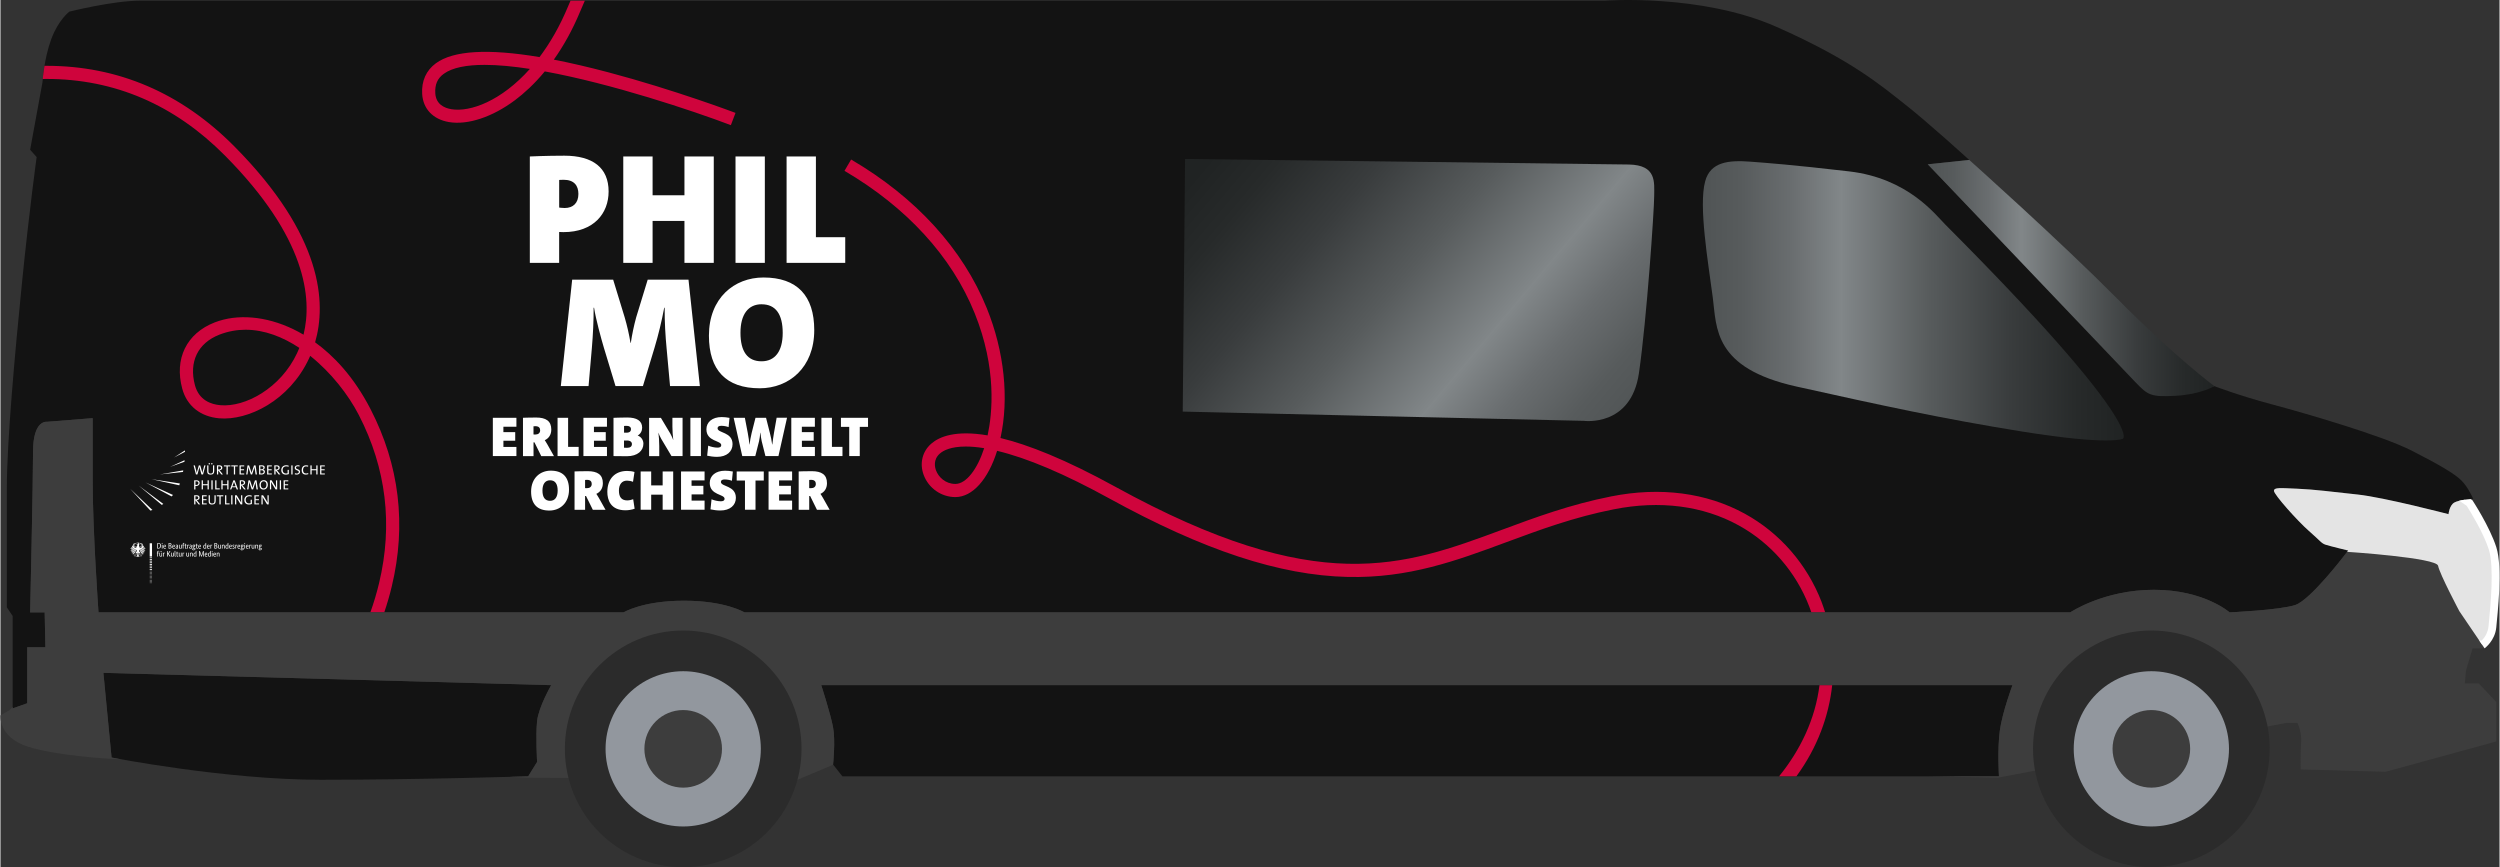
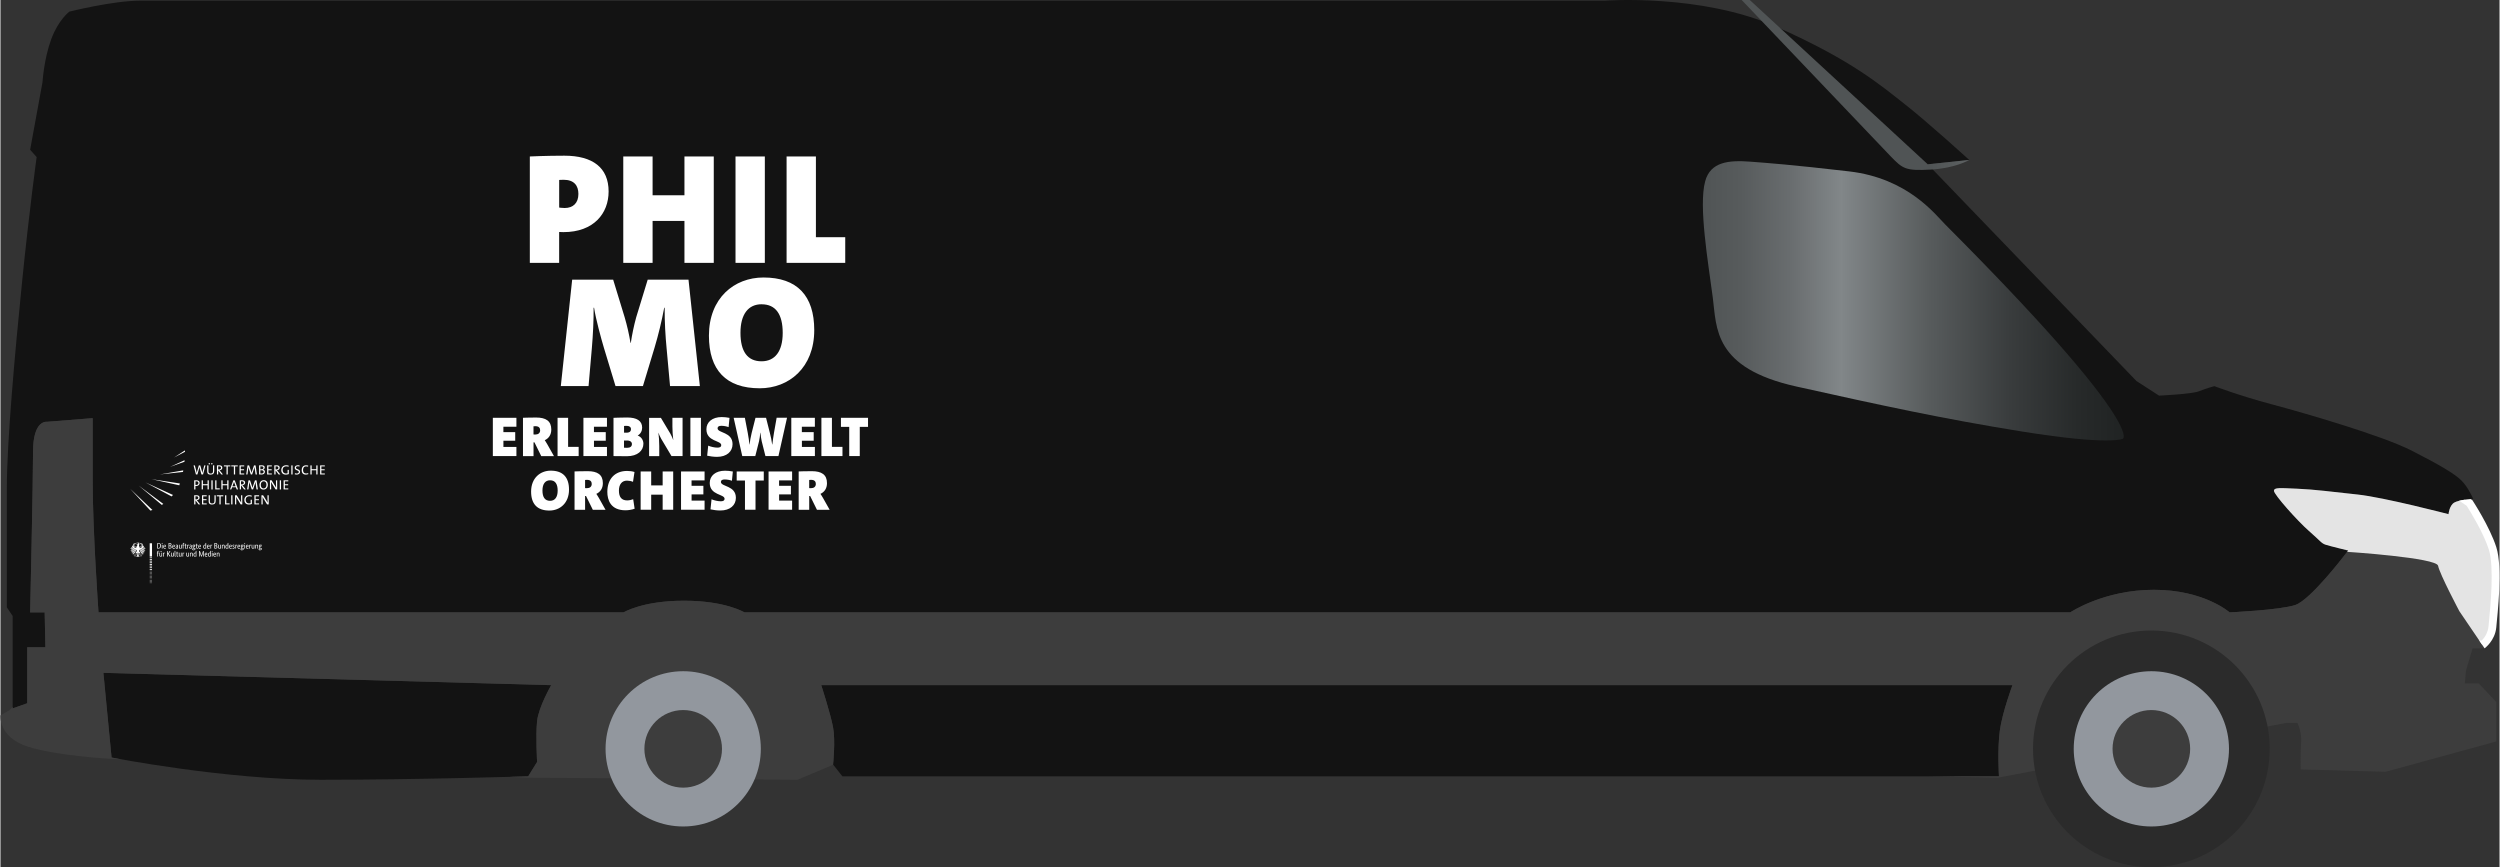
<svg xmlns="http://www.w3.org/2000/svg" xmlns:xlink="http://www.w3.org/1999/xlink" viewBox="0 0 959.58 332.98" width="1920" height="666">
  <rect x="0" y="0" width="959.58" height="332.98" fill="#333333" stroke="none" />
  <defs>
    <linearGradient id="Unbenannter_Verlauf_4" x1="651.1" x2="507.31" y1="2136.58" y2="2015.92" data-name="Unbenannter Verlauf 4" gradientTransform="translate(-35.38 -1964.14)" gradientUnits="userSpaceOnUse">
      <stop offset="0" stop-color="#505455" />
      <stop offset=".09" stop-color="#575b5c" />
      <stop offset=".21" stop-color="#696d6f" />
      <stop offset=".33" stop-color="#828789" />
      <stop offset=".33" stop-color="#818688" />
      <stop offset=".54" stop-color="#575b5c" />
      <stop offset=".73" stop-color="#393c3d" />
      <stop offset=".89" stop-color="#272a2a" />
      <stop offset="1" stop-color="#202323" />
    </linearGradient>
    <linearGradient xlink:href="#Unbenannter_Verlauf_4" id="Unbenannter_Verlauf_4-2" x1="653.54" x2="815.15" y1="2079.65" y2="2079.65" data-name="Unbenannter Verlauf 4" gradientTransform="translate(.14 -1964.14)" />
    <linearGradient xlink:href="#Unbenannter_Verlauf_4" id="Unbenannter_Verlauf_4-3" x1="739.9" x2="849.93" y1="2070.9" y2="2070.9" data-name="Unbenannter Verlauf 4" gradientTransform="translate(.14 -1964.14)" />
    <style>
                        .cls-1{fill:#2b2b2b}.cls-5{fill:#92979e}.cls-6{fill:#3d3d3d}.cls-7{fill:#fff}.cls-10{fill:#131313}
                    </style>
  </defs>
  <path d="M772.56 263.08h-457.4s3.57 11.02 4.54 16.21 0 14.26 0 14.26l3.57 4.54h444.1s-.64-10.37.33-17.5c.97-7.14 4.86-17.5 4.86-17.5h0ZM2.45 187.1v46.1l2.23 3.33v35.47l5.59-1.96v-21.5h6.98l-.28-13.4h-5.58s1.12-49.44 1.12-61.73 5.3-11.45 5.3-11.45l17.6-1.4v24.3c0 19 2.23 50.27 2.23 50.27h201.64s7.26-4.47 23.18-4.47 23.18 4.47 23.18 4.47h509.12s12.85-8.66 32.12-8.66 29.05 8.66 29.05 8.66c0 0 18.99-.84 25.14-2.79 6.14-1.96 20.39-20.95 20.39-20.95 0 0-6.98-1.68-8.66-2.23-1.68-.56-1.96-1.4-6.42-5.3-4.47-3.92-13.41-13.97-13.41-15.37s2.23-1.12 8.94-.84c6.7.28 12.85 1.12 23.18 2.23 10.33 1.12 34.9 7.54 34.9 7.54 0 0 .29-3.35 2.24-4.47 1.96-1.12 7.26-1.4 7.26-1.4 0 0-1.96-4.47-4.47-6.98-2.51-2.5-7.54-5.59-19-11.45-11.44-5.87-41.32-14.52-53.9-17.87s-22.05-6.98-22.05-6.98c0 0-3.07.84-5.87 1.96-2.8 1.12-15.36 1.68-15.36 1.68l-8.66-5.59-80.15-83.23 15.92-1.68s-15.92-14.52-24.86-21.5-20.11-16.76-49.15-29.6C652.9-2.54 616.04.26 616.04.26H53.56c-10.33 0-27.1 4.2-27.1 4.2 0 0-4.18 3.06-6.97 10.6-2.8 7.54-3.35 16.48-3.35 16.48l-4.75 25.97 2.5 2.8s-2.78 20.1-5.58 47.75-5.86 62-5.86 79.04h0Z" class="cls-10" />
  <path d="M657.48 70.86c0-11.02 12.32-7.46 17.5-7.13 5.19.32 33.06 1.94 47.33 5.83 14.26 3.9 23.66 17.18 32.74 26.26s37.6 41.17 49.27 54.14c11.67 12.97 10.7 18.48 10.7 18.48 0 0-53.16-6.48-74.23-10.48s-51.87-11.56-61.6-15.13c-9.71-3.57-11.34-8.43-13.6-16.86-2.28-8.43-8.11-44.09-8.11-55.1h0ZM211.46 263.08l-171.94-4.72 3.14 32.51s43.63 8.55 80.4 8.55 79.57-1.33 79.57-1.33l3.42-5.52s-.57-10.27 0-15.68c.57-5.42 5.42-13.8 5.42-13.8h-.01Z" class="cls-10" />
  <path d="M189.06 175.13v-14.7h9.05v3.43h-5v2.07h4.54v3.31h-4.53v2.37h4.99v3.51h-9.04s0 .01 0 .01ZM207.64 175.13l-2.61-5.29h-.35v5.3h-4.05v-14.72s2.18-.1 5.03-.1c3.75 0 5.84 1.32 5.84 4.6 0 2.06-1 3.41-2.51 4.11 0 0 .59.87 1 1.61l2.53 4.5h-4.88ZM204.67 166.83s.33.02.68.02c1.1 0 1.87-.54 1.87-1.63 0-.87-.46-1.57-1.8-1.57-.34 0-.75.04-.75.04v3.14h0ZM213.91 175.13v-14.7h4.05v11.15h4.05v3.55h-8.1 0ZM223.84 175.13v-14.7h9.04v3.43h-5v2.07h4.54v3.31h-4.53v2.37h4.99v3.51h-9.04ZM235.39 160.44s2.72-.13 5.23-.13c3.7 0 5.77 1.24 5.77 3.92 0 1.2-.6 2.4-1.72 3h0c1.33.48 2.21 1.74 2.2 3.15 0 2.66-2.22 4.8-6.32 4.8-.9 0-2.68-.05-5.16-.05v-14.69h0ZM239.44 166.14h.92c1.26 0 1.74-.56 1.74-1.34 0-.83-.61-1.29-1.68-1.29-.4 0-.7.02-.98.04v2.58h0ZM239.44 171.91c.26.02.8.04 1.15.04 1.22 0 1.87-.52 1.87-1.44 0-.76-.57-1.37-1.94-1.37-.15 0-.85 0-1.1.02v2.75h.02ZM257.66 175.13l-3.94-6.62c-.54-.94-.92-1.85-1.05-2.33h-.04c.17 1.22.33 3.1.33 5.08v3.88h-3.9v-14.7h4.53l3.66 6.13c.54.94.89 1.85 1.05 2.33h.04c-.21-1.69-.32-3.38-.33-5.08v-3.4h3.9v14.71h-4.25ZM264.91 175.13v-14.7h4.05v14.7h-4.05ZM279.58 164c-.89-.32-1.83-.49-2.77-.5-.94 0-1.46.3-1.46.94 0 1.94 5.75 1.31 5.75 6.12 0 2.83-2.24 4.86-5.95 4.86-1.33 0-2.7-.2-3.8-.44l.4-3.86c.98.41 2.4.76 3.55.76.94 0 1.46-.3 1.46-.94 0-1.9-5.7-1.29-5.7-6.12 0-2.72 2.23-4.68 5.87-4.68 1 0 1.98.11 3 .31l-.35 3.55h0ZM298.73 175.13h-5l-1.43-5.69c-.22-.89-.37-2.16-.48-3.29h-.07c-.11 1.13-.26 2.4-.48 3.3l-1.44 5.68h-5l-3.3-14.7h4.3l1.12 5.85c.3 1.63.52 3.12.63 4.38h.07c.15-1.26.37-2.75.78-4.38l1.48-5.86h4.05l1.48 5.86c.35 1.35.7 2.92.87 4.38h.07c.17-1.46.39-3.07.65-4.58l1-5.67h3.99l-3.3 14.72h.01ZM303.66 175.13v-14.7h9.05v3.43h-5v2.07h4.55v3.31h-4.53v2.37h4.99v3.51h-9.04s-.02.01-.02.01ZM315.22 175.13v-14.7h4.04v11.15h4.05v3.55h-8.1 0ZM329.95 163.91v11.22h-4.05v-11.22h-3.18v-3.49h10.4v3.5h-3.17ZM210.76 196.04c-4.63 0-7.01-2.5-7.01-7.28 0-5.2 3.5-8.04 7.54-8.04 4.64 0 7.02 2.51 7.02 7.28 0 5.2-3.51 8.04-7.54 8.04h0ZM211.03 184.42c-1.83 0-2.92 1.37-2.92 3.94s.96 3.94 2.92 3.94c1.83 0 2.92-1.35 2.92-3.92s-.95-3.96-2.92-3.96ZM227.44 195.73l-2.61-5.29h-.35v5.3h-4.05v-14.72s2.18-.1 5.03-.1c3.75 0 5.84 1.32 5.84 4.6 0 2.06-1 3.41-2.51 4.11 0 0 .59.87 1 1.61l2.53 4.5h-4.88ZM224.48 187.43s.33.02.68.02c1.1 0 1.87-.54 1.87-1.63 0-.87-.46-1.57-1.8-1.57-.34 0-.75.04-.75.04v3.14ZM243.5 195.34c-1.02.37-2.31.6-3.5.6-5.76 0-6.98-4-6.98-7.07 0-4.99 2.92-8.04 7.6-8.04.96 0 1.98.13 2.83.4l-.57 3.78c-.73-.3-1.52-.45-2.31-.46-2 0-3.1 1.5-3.1 3.83 0 2.46 1 3.77 3.19 3.77.74 0 1.6-.2 2.29-.46l.55 3.65h0ZM254.26 195.73v-5.8h-4.4v5.8h-4.05v-14.7h4.05v5.35h4.4v-5.36h4.05v14.71h-4.05ZM261.32 195.73v-14.7h9.04v3.43h-5v2.07h4.54v3.31h-4.53v2.37h4.99v3.51h-9.04s0 0 0 0ZM280.86 184.6c-.89-.32-1.83-.49-2.77-.5-.94 0-1.46.3-1.46.94 0 1.94 5.75 1.31 5.75 6.12 0 2.83-2.24 4.86-5.95 4.86-1.33 0-2.7-.2-3.8-.44l.4-3.86c.98.41 2.4.76 3.55.76.94 0 1.46-.3 1.46-.94 0-1.9-5.7-1.29-5.7-6.12 0-2.72 2.23-4.68 5.87-4.68 1 0 1.98.11 3 .31l-.35 3.55h0ZM289.92 184.51v11.22h-4.05v-11.22h-3.18v-3.49h10.4v3.5h-3.17ZM294.93 195.73v-14.7h9.04v3.43h-5v2.07h4.54v3.31h-4.53v2.37h4.99v3.51h-9.04s0 0 0 0ZM313.5 195.73l-2.61-5.29h-.35v5.3h-4.05v-14.72s2.18-.1 5.03-.1c3.75 0 5.84 1.32 5.84 4.6 0 2.06-1 3.41-2.51 4.11 0 0 .59.87 1 1.61l2.53 4.5h-4.88ZM310.53 187.43s.33.02.68.02c1.1 0 1.87-.54 1.87-1.63 0-.87-.46-1.57-1.8-1.57-.34 0-.75.04-.75.04v3.14ZM203.26 100.93v-40.85s6.17-.3 13.25-.3c10.89 0 17 4.6 17 13.74 0 8.41-5.68 15.61-17.36 15.61-.85 0-1.63-.06-1.63-.06v11.86h-11.26ZM214.52 79.69s.97.18 2.12.18c3.27 0 5.27-1.94 5.27-5.39 0-3.2-1.63-5.45-5.7-5.45-.66 0-1.68.06-1.68.06v10.6h-.01 0ZM262.63 100.93v-16.1h-12.23v16.1h-11.26v-40.85h11.26v14.9h12.23v-14.9h11.26v40.85h-11.26ZM282.24 100.93v-40.85h11.26v40.85h-11.26ZM301.85 100.93v-40.85h11.26v31h11.26v9.85h-22.52ZM257.1 148.24l-1.33-14.59c-.42-4.3-.8-10.4-.73-15.49h-.18c-.96 5.16-2.2 10.28-3.7 15.31l-4.47 14.77h-10.53l-4.48-14.77c-1.03-3.45-3.1-11.02-3.75-15.3h-.18c.06 4.35-.24 10.58-.67 15.48l-1.27 14.6h-10.65l4.36-40.86h15.74l4.42 14.46c.94 3.22 1.69 6.49 2.24 9.8h.12c.49-3.31 1.18-6.58 2.06-9.8l4.42-14.46h15.67l4.36 40.85h-11.45ZM291.53 149.09c-12.9 0-19.5-6.96-19.5-20.2 0-14.48 9.75-22.34 20.95-22.34 12.89 0 19.49 6.96 19.49 20.21 0 14.46-9.75 22.33-20.94 22.33h0ZM292.25 116.83c-5.08 0-8.11 3.81-8.11 10.95s2.66 10.95 8.1 10.95c5.09 0 8.12-3.75 8.12-10.89s-2.66-11-8.11-11h0ZM57.58 196.06l.77-.24-8.54-8.13 7.77 8.37h0ZM62.52 193.49l-.56.39-8.89-7.43M66.24 190.05l-.52.57-10.06-5.39M68.88 185.64l-.23.7-10.63-2.35M70.19 180.61l-.11.61-8.9.96M70.67 176.71v.58s-5.55 1.99-5.55 1.99M70.82 172.94l-4.16 2.74 4.2-2.2-.04-.54h0ZM77.78 182.19h-.6l-.66-2.35c-.06-.2-.1-.4-.13-.6l-.12.6-.65 2.35h-.57l-.92-3.5h.5l.6 2.28c.06.23.1.45.14.67.05-.22.09-.44.15-.65l.65-2.3h.54l.67 2.32.14.62.13-.57.6-2.37h.48l-.95 3.5h0ZM80.68 182.24c-1.1 0-1.31-.6-1.31-1.23v-2.32h.48v2.28c0 .48.16.87.86.87.6 0 .9-.25.9-.96v-2.2h.47v2.16c0 .93-.5 1.4-1.4 1.4M80.18 178.35c-.15 0-.27-.11-.28-.26 0 0 0 0 0-.01 0-.16.12-.28.28-.28s.27.12.27.28c0 .15-.12.27-.27.27M81.17 178.35c-.15 0-.27-.11-.28-.26 0 0 0 0 0-.01 0-.16.12-.28.28-.28s.27.12.27.28c0 .15-.11.27-.27.27M84.8 182.19l-1.2-1.57h0v1.57h-.48v-3.5c.24-.02.49-.02.88-.02.69 0 1.19.24 1.19.91 0 .6-.46.94-1.07.98l.3.37 1 1.25h-.61s0 .01 0 .01ZM83.9 179.06h-.31v1.21h.3c.5 0 .79-.25.79-.63 0-.42-.26-.58-.77-.58M87.27 179.09v3.1h-.47v-3.1h-1.01v-.4h2.49v.4h-1.01ZM90.1 179.09v3.1h-.48v-3.1h-1v-.4h2.49v.4h-1.01ZM91.79 182.19v-3.5h1.8v.39h-1.32v1.11h1.26v.38h-1.26v1.22h1.32v.4h-1.8ZM97.96 182.19l-.3-2.02c-.06-.4-.1-.65-.11-.86h0c-.05.21-.1.42-.17.63l-.75 2.25h-.51l-.71-2.1c-.09-.25-.17-.51-.22-.78h0c-.02.3-.06.56-.1.91l-.24 1.97h-.5l.52-3.5h.59l.74 2.2c.09.25.16.5.2.7.06-.25.1-.42.2-.67l.76-2.23h.59l.53 3.5h-.5 0ZM100.2 182.2c-.21 0-.55 0-.9-.02v-3.5l1.04-.02c.77 0 1.13.32 1.13.84 0 .37-.25.7-.63.81h0c.49.09.7.45.7.81 0 .44-.25 1.08-1.34 1.08M100.25 179.06h-.47v1.14h.32c.57 0 .88-.22.88-.59 0-.33-.16-.55-.73-.55M100.11 180.56h-.33v1.23c.09.02.24.03.45.03.57 0 .82-.27.82-.66 0-.46-.4-.6-.94-.6M102.39 182.19v-3.5h1.8v.39h-1.32v1.11h1.26v.38h-1.26v1.22h1.32v.4h-1.8ZM106.83 182.19l-1.2-1.57h0v1.57h-.48v-3.5c.24-.02.49-.02.88-.02.69 0 1.19.24 1.19.91 0 .6-.46.94-1.07.98l.3.37 1 1.25h-.61s0 .01 0 .01ZM105.93 179.06h-.31v1.21h.3c.5 0 .79-.25.79-.63 0-.42-.26-.58-.77-.58M110.61 179.24c-.29-.12-.61-.19-.93-.19-.72 0-1.34.47-1.34 1.4 0 .87.5 1.37 1.29 1.37.23 0 .43-.04.62-.09v-1.32h.47v1.63c-.35.13-.77.2-1.16.2-1.06 0-1.74-.64-1.74-1.72s.7-1.87 1.89-1.87c.33 0 .65.05.96.15l-.06.44h0ZM111.68 178.69h.48v3.5h-.48v-3.5ZM113.73 182.23c-.24 0-.47-.03-.7-.08l.03-.46c.2.07.48.13.72.13.42 0 .77-.17.77-.6 0-.79-1.57-.48-1.57-1.59 0-.57.46-.99 1.24-.99.2 0 .42.02.63.06l-.03.42c-.2-.06-.42-.09-.63-.09-.48 0-.73.22-.73.54 0 .76 1.58.48 1.58 1.57 0 .64-.5 1.1-1.31 1.1M117.25 182.23c-1.12 0-1.6-.7-1.6-1.7 0-1.07.54-1.87 1.72-1.87.27 0 .54.04.79.1l-.05.44c-.26-.08-.53-.12-.8-.12-.8 0-1.13.61-1.13 1.38 0 .86.37 1.35 1.19 1.35.25 0 .57-.07.78-.18l.05.42c-.26.11-.6.18-.95.18M121.27 182.19v-1.62h-1.78v1.62h-.48v-3.5h.48v1.48h1.78v-1.48h.48v3.5h-.48ZM122.74 182.19v-3.5h1.8v.39h-1.32v1.11h1.26v.38h-1.26v1.22h1.32v.4h-1.8ZM75.14 186.61h-.28v1.33h-.48v-3.5l.86-.02c.8 0 1.25.4 1.25 1.03 0 .67-.55 1.16-1.35 1.16M75.2 184.81h-.33v1.39c.09.02.19.02.29.02.52 0 .85-.28.85-.73 0-.44-.27-.68-.81-.68M79.52 187.93v-1.61h-1.79v1.61h-.47v-3.49h.47v1.48h1.79v-1.48h.47v3.49h-.47 0ZM80.99 184.44h.48v3.5h-.48v-3.5ZM82.46 187.93v-3.49h.47v3.08h1.26v.41h-1.73ZM87.08 187.93v-1.61h-1.78v1.61h-.48v-3.49h.48v1.48h1.78v-1.48h.48v3.49h-.48ZM90.71 187.93l-.3-.82h-1.48l-.3.82h-.48l1.27-3.5h.53l1.28 3.5h-.52ZM89.83 185.49c-.07-.18-.11-.34-.16-.52h0c-.04.17-.1.35-.16.53l-.45 1.24h1.23l-.45-1.25ZM93.56 187.93l-1.18-1.57h-.02v1.57h-.48v-3.5c.24-.02.49-.02.88-.02.69 0 1.19.24 1.19.91 0 .6-.46.94-1.07.98l.3.37 1 1.25h-.61s-.01 0-.01 0ZM92.66 184.8h-.31v1.21h.3c.5 0 .79-.25.79-.63 0-.4-.26-.58-.77-.58M98.32 187.93l-.3-2.02c-.06-.4-.1-.65-.11-.86h0c-.05.21-.1.42-.17.63l-.75 2.25h-.51l-.71-2.1c-.09-.25-.17-.51-.22-.78h0c-.02.3-.06.56-.1.91l-.24 1.97h-.5l.52-3.5h.59l.74 2.2c.09.25.16.5.2.7.06-.25.1-.42.2-.67l.76-2.23h.59l.53 3.5h-.5 0ZM101 187.98c-1.05 0-1.56-.7-1.56-1.76 0-1.17.75-1.84 1.66-1.84s1.56.61 1.56 1.76-.75 1.84-1.66 1.84M101.05 184.8c-.58 0-1.1.47-1.1 1.35 0 .83.35 1.4 1.09 1.4.57 0 1.1-.46 1.1-1.36s-.4-1.39-1.1-1.39M105.63 187.93l-1.33-2.17c-.15-.23-.28-.48-.4-.73.02.37.04 1.21.04 1.77v1.12h-.47v-3.5h.63l1.3 2.1c.16.25.3.52.43.77-.02-.43-.04-1.29-.04-1.87v-.99h.46v3.5h-.62ZM107.25 184.44h.48v3.5h-.48v-3.5ZM108.72 187.93v-3.49h1.8v.39h-1.32v1.11h1.26v.38h-1.26v1.21h1.32v.4h-1.8ZM76.06 193.68l-1.18-1.57h-.02v1.57h-.48v-3.5c.24-.02.49-.02.88-.02.69 0 1.19.24 1.19.91 0 .6-.46.94-1.07.98l.3.37 1 1.25h-.61s-.01 0-.01 0ZM75.18 190.55h-.32v1.21h.3c.5 0 .79-.25.79-.63 0-.4-.26-.58-.77-.58M77.38 193.68v-3.5h1.8v.4h-1.32v1.1h1.26v.39h-1.26v1.21h1.32v.4h-1.8ZM81.24 193.73c-1.1 0-1.31-.6-1.31-1.23v-2.32h.48v2.28c0 .48.16.87.86.87.6 0 .9-.25.9-.96v-2.2h.47v2.16c0 .93-.5 1.4-1.4 1.4M84.55 190.58v3.1h-.48v-3.1h-1.01v-.4h2.5v.4h-1.01ZM86.24 193.68v-3.5h.48v3.09h1.25v.41h-1.73ZM88.6 190.18h.48v3.5h-.48v-3.5ZM92.23 193.68l-1.33-2.17c-.15-.23-.28-.48-.4-.73.02.37.04 1.21.04 1.77v1.12h-.47v-3.5h.63l1.3 2.1c.16.25.3.52.43.77-.02-.43-.04-1.29-.04-1.87v-.99h.46v3.5h-.62ZM96.43 190.73c-.29-.12-.61-.19-.93-.19-.72 0-1.34.47-1.34 1.4 0 .87.5 1.37 1.29 1.37.23 0 .43-.04.62-.09v-1.32h.47v1.63c-.35.13-.77.2-1.16.2-1.06 0-1.74-.64-1.74-1.72s.7-1.86 1.89-1.86c.33 0 .65.05.96.15l-.06.43ZM97.5 193.68v-3.5h1.8v.4h-1.32v1.1h1.26v.39h-1.26v1.21h1.32v.4h-1.8ZM102.36 193.68l-1.32-2.17c-.15-.23-.28-.48-.4-.73.02.37.04 1.21.04 1.77v1.12h-.47v-3.5h.63l1.3 2.1c.16.25.3.52.43.77-.02-.43-.04-1.29-.04-1.87v-.99h.46v3.5h-.63ZM53.4 210.47v-.27c.52-.02.96-.38.96-.8 0-.2-.14-.37-.22-.47h.05c.17.14.28.35.29.57 0 .5-.51.96-1.08.97M52.89 208.71c0-.05-.03-.11-.06-.15 0-.05.02-.1.1-.06-.03.05 0 .13 0 .13 0 0 .09-.04.07-.1.13.03.03.21-.11.18M52.77 208.97c-.02-.07-.06-.14-.11-.2-.04-.06-.12-.13-.22-.13-.06 0-.12.02-.17.04-.03-.05-.04-.1-.05-.15 0-.04.06-.07.18-.07.26 0 .42.12.42.32 0 .07-.03.13-.05.2M53.44 212.36h.06c.08.22.37.61.38.62.07 0 .25-.04.4-.04h.06s.02.06.02.06c0 .04-.02.1-.04.13-.05-.06-.14-.08-.28-.08-.04 0-.08 0-.12.02h-.02l.08.08c.12.12.23.23.23.3 0 .04-.04.1-.08.12 0-.13-.14-.3-.27-.4h0v.17c0 .25-.03.3-.11.3 0 0-.03 0-.05-.02.05-.06.07-.14.07-.28v-.26l-.17-.02c-.12 0-.21.01-.27.07-.04-.03-.08-.09-.08-.12 0-.05.03-.06.07-.06.12.02.25.04.37.03-.08-.19-.19-.36-.33-.52.02-.07.04-.1.09-.1M51.87 212.97h.3l.07-.02s.07.01.07.06c0 .03-.04.1-.08.12-.06-.06-.14-.07-.27-.07-.06 0-.11 0-.17.02h-.02v.26c0 .14.03.22.08.28h-.05c-.1.01-.11-.03-.11-.28v-.18h0c-.13.11-.26.28-.27.41-.04-.02-.08-.08-.08-.12 0-.07.1-.18.23-.3l.07-.07v-.02s-.09-.02-.13-.02c-.14 0-.22.03-.28.08-.02-.04-.04-.08-.04-.13v-.05h.06c.15 0 .34.02.4.03h.02s.3-.4.38-.6c.02-.02.03-.02.06-.02.06 0 .07.04.09.1-.16.23-.28.4-.32.52M51.07 209.49c.01-.23.12-.44.3-.58h.05c-.08.11-.22.27-.22.48 0 .42.45.8.97.8v.1s0 .17 0 .17c-.56 0-1.08-.47-1.08-.97M54.98 210.39c.26.4.46.4.77.4-.25-.19-.42-.45-.5-.57l-.48-.76c-.05-.24-.17-.45-.35-.62.05-.02.1-.04.14-.07-.31 0-.62-.16-.8-.16-.1 0-.17.07-.17.15 0 .1.1.2.29.2.04 0 .09 0 .15-.02.1.14.18.26.18.44 0 .33-.4.6-.8.6h-.07c-.04-.09-.16-.23-.16-.39 0-.27.17-.48.17-.74 0-.16-.08-.26-.11-.3.05-.06.1-.1.12-.15h-.11c-.2.01-.35-.04-.5-.04-.1 0-.11.03-.11.05v.02l-.1-.03h-.15c-.2 0-.25.07-.25.14 0 .06.04.16.1.24.06-.03.13-.05.2-.06.1 0 .19.1.23.21h-.15c-.18.01-.31-.05-.33-.05h0s.05.11.15.14c.13.05.33.07.37.08 0 .01-.03.07-.07.08h-.02c-.12-.02-.24-.05-.36-.1h0c0 .07.18.22.34.28-.14.17-.31.35-.38.62h-.07c-.4 0-.8-.26-.8-.59 0-.18.08-.3.18-.44h.15c.18.01.28-.09.29-.18 0-.09-.07-.15-.18-.15-.17 0-.48.16-.8.16.05.03.1.05.15.07-.18.16-.3.38-.35.62l-.48.76c-.08.13-.25.38-.5.57.3 0 .5.01.77-.4l.24-.4c.02.05.04.1.07.15l-.5.78c-.07.13-.24.38-.5.57.32 0 .52.01.78-.4l.42-.68.1.1-.6.94c-.07.13-.24.38-.5.57.32 0 .52.01.78-.4l.57-.92.12.07-.7 1.12c-.13.22-.3.41-.5.57.3 0 .5.01.77-.4l.72-1.16.13.05-.82 1.31c-.08.13-.25.38-.5.57.3 0 .5.01.77-.4l.87-1.39h.03c.02.08.04.15.04.22 0 .44-.3.82-.63 1.12h.1s.15.01.15.01c-.08.17-.25.41-.34.53-.13-.02-.25-.04-.38-.04-.11 0-.13.07-.13.12 0 .1.05.18.1.23.02-.05.06-.12.27-.12h.02c-.06.07-.25.22-.25.34 0 .08.09.2.2.2v-.07c0-.1.09-.22.16-.3v.05c0 .24.02.35.17.35.07 0 .12-.04.14-.05-.1-.09-.1-.16-.1-.29v-.22h.12s.2-.03.27.08c.06-.05.14-.13.14-.2 0-.06-.03-.13-.14-.13-.04 0-.17.03-.28.03.03-.07.16-.26.27-.4.02.05.04.11.1.16 0-.09.06-.37.2-.54.02.11.04.23.04.47 0 .6-.14 1.02-.44 1.11.04.07.12.13.2.13.12 0 .18-.12.24-.24.03.1.12.3.2.3s.19-.2.22-.3c.06.12.12.24.23.24.09 0 .17-.06.2-.13-.3-.08-.43-.52-.43-1.1 0-.25.02-.37.04-.48.14.17.19.45.2.54.05-.04.09-.1.1-.16.1.14.24.33.27.4-.11 0-.24-.03-.28-.03-.11 0-.14.06-.14.12 0 .08.08.16.14.21.05-.1.27-.09.27-.09h.12s0 .11 0 .11v.12c0 .13 0 .2-.1.3.02 0 .07.04.14.04.15 0 .17-.1.17-.35v-.05c.07.08.16.2.16.3v.07c.11 0 .19-.12.19-.2 0-.12-.18-.28-.24-.34h.02c.2 0 .25.07.27.12.06-.04.1-.13.1-.23 0-.06 0-.12-.13-.12-.11 0-.27.02-.38.04-.13-.17-.25-.35-.34-.54h.15s.1.01.1.01c-.34-.3-.63-.7-.63-1.13 0-.07.02-.14.04-.22h.03l.87 1.4c.26.4.46.4.77.4-.25-.2-.42-.46-.5-.58l-.82-1.3s.09-.04.13-.06l.72 1.16c.26.41.46.4.77.4-.2-.16-.37-.35-.5-.57l-.7-1.12s.08-.04.12-.07l.57.92c.26.41.46.4.77.4-.2-.16-.37-.35-.5-.57l-.6-.94s.08-.06.1-.1l.43.67c.26.41.46.41.77.41-.2-.16-.37-.35-.5-.57l-.5-.78s.06-.1.08-.15l.27.38h0ZM57.3 208.61h.89v5.09h-.89v-5.09ZM57.3 214.02h.89v.32h-.89v-.32ZM57.3 214.66h.89v.32h-.89v-.32ZM57.3 215.29h.89v.32h-.89v-.32ZM57.3 215.93h.89v.32h-.89v-.32ZM57.3 216.57h.89v.32h-.89v-.32ZM57.3 217.2h.89v.32h-.89v-.32ZM57.3 217.84h.89v.32h-.89v-.32ZM57.3 218.48h.89v.32h-.89v-.32ZM57.3 223.79h.89v.1h-.89v-.1ZM57.3 223.28h.89v.1h-.89v-.1ZM57.3 222.77h.89v.1h-.89v-.1ZM57.3 222.26h.89v.1h-.89v-.1ZM57.3 221.75h.89v.1h-.89v-.1ZM57.3 221.24h.89v.1h-.89v-.1ZM57.3 220.74h.89v.1h-.89v-.1ZM57.3 220.23h.89v.1h-.89v-.1ZM57.3 219.72h.89v.1h-.89v-.1ZM57.3 219.21h.89v.1h-.89v-.1ZM60.58 210.64c.64 0 1.05-.33 1.05-1.1 0-.73-.33-1-1.01-1h-.4v2.1h.36 0ZM60.61 208.75c.47 0 .73.2.73.8 0 .63-.27.88-.76.88h-.1v-1.68h.13ZM62.08 208.82c.1 0 .17-.07.17-.18 0-.1-.07-.17-.17-.17s-.17.07-.17.17c0 .11.07.18.17.18ZM62.21 209.18h-.25v1.47h.25v-1.47ZM63.06 209.34c.16 0 .24.12.24.32v.11h-.54c0-.27.13-.43.3-.43h0ZM63.56 210.51l-.1-.17c-.07.09-.19.14-.3.13-.25 0-.38-.16-.4-.5h.75l.02-.28c0-.35-.17-.53-.45-.53-.31 0-.56.23-.56.75 0 .55.23.8.6.8.28-.03.4-.16.44-.2h0ZM65.66 209.07c0-.33-.2-.54-.7-.54h-.41v2.11h.43c.5 0 .73-.24.73-.57 0-.24-.16-.45-.4-.5v-.02c.19-.04.35-.18.35-.48h0ZM65.39 209.08c0 .24-.15.4-.43.4h-.14v-.74h.14c.3.01.43.15.43.34ZM65.43 210.06c0 .24-.14.37-.45.37h-.17v-.74h.18c.29 0 .44.14.44.37ZM66.52 209.34c.16 0 .24.12.24.32v.11h-.54c0-.27.13-.43.3-.43h0ZM67.01 210.51l-.1-.17c-.07.09-.19.14-.3.13-.25 0-.38-.16-.4-.5h.75l.02-.28c0-.35-.17-.53-.45-.53-.31 0-.56.23-.56.75 0 .55.23.8.6.8.29-.03.4-.16.44-.2h0ZM67.92 209.82h-.08c-.33 0-.61.11-.61.45 0 .24.17.41.39.41.13 0 .26-.07.3-.2h.02v.16h.24c-.01-.1-.02-.2-.02-.3v-.68c0-.37-.16-.53-.46-.53-.17 0-.33.06-.44.18l.1.17c.08-.08.19-.13.3-.13.16 0 .25.08.25.33v.14h0ZM67.92 210v.32c-.05.09-.14.14-.24.14-.12 0-.2-.08-.2-.23 0-.16.13-.23.36-.24h.08s0 0 0 0ZM69.33 210.48v.16h.24v-1.47h-.25v1.12c-.05.06-.15.16-.3.16-.17 0-.24-.1-.24-.34v-.94h-.25v.96c0 .4.16.54.42.54.22.01.35-.14.38-.19ZM70.56 209.38l.03-.2h-.33v-.26c0-.19.06-.26.18-.26.06 0 .1.02.13.04l.05-.2s-.1-.05-.21-.05c-.22 0-.41.13-.41.45v.3l-.18.02v.17h.18v1.26h.25v-1.26h.31ZM71.46 210.62l-.02-.2s-.08.04-.15.04c-.13 0-.17-.06-.17-.27v-.8h.32l.03-.2h-.35v-.42h-.22l-.03.41-.18.04v.17h.18v.85c0 .32.13.46.38.46.12-.02.19-.07.22-.08h-.01ZM72.38 209.17s-.09-.02-.13-.02c-.2 0-.27.11-.31.23h0v-.2h-.23v1.47h.25v-1.07c.04-.1.12-.2.28-.2.07 0 .1.02.12.02l.03-.23h0ZM73.18 209.82h-.08c-.33 0-.61.11-.61.45 0 .24.17.41.39.41.13 0 .26-.07.3-.2h.02v.16h.24c-.01-.1-.02-.2-.02-.3v-.68c0-.37-.16-.53-.46-.53-.17 0-.33.06-.44.18l.1.17c.06-.05.15-.13.3-.13.16 0 .25.08.25.33v.14h0ZM73.18 210v.32c-.05.09-.14.14-.24.14-.12 0-.2-.08-.2-.23 0-.16.13-.23.36-.24h.08s0 0 0 0ZM74.5 209.63c0 .21-.12.3-.26.3-.13 0-.25-.09-.25-.3s.12-.29.26-.29c.13 0 .25.08.25.3h0ZM74.86 210.76c0-.28-.21-.39-.5-.39h-.18c-.11 0-.15-.04-.15-.1 0-.08.07-.12.12-.14h.08c.29 0 .5-.19.5-.5 0-.1 0-.19-.06-.26h.18l.03-.19h-.45c-.06-.02-.13-.04-.2-.04-.27 0-.5.16-.5.5 0 .22.1.37.25.44h0s-.18.09-.18.25c0 .1.03.16.09.2h0c-.07.05-.24.15-.24.37 0 .25.17.4.48.4.45 0 .73-.23.73-.54h0ZM74.16 211.08c-.16 0-.25-.08-.25-.23s.08-.22.15-.26h.1s.2.01.2.01c.15 0 .25.05.25.2 0 .14-.14.28-.44.28h0ZM75.8 210.62l-.03-.2s-.08.04-.15.04c-.12 0-.17-.06-.17-.27v-.8h.32l.03-.2h-.35v-.42h-.22l-.03.41-.18.04v.17h.18v.85c0 .32.13.46.38.46.12-.02.2-.07.22-.08h0ZM76.49 209.34c.16 0 .24.12.24.32v.11h-.54c.02-.27.13-.43.3-.43h0ZM76.99 210.51l-.1-.17c-.07.09-.19.14-.3.13-.25 0-.38-.16-.4-.5h.75l.02-.28c0-.35-.17-.53-.45-.53-.31 0-.56.23-.56.75 0 .55.23.8.6.8.28-.03.4-.16.44-.2h0ZM78.45 210.46c-.17 0-.32-.14-.32-.54 0-.42.18-.56.4-.56.07 0 .14.01.2.05v.9c-.06.1-.17.15-.28.15h0ZM78.74 210.49v.16h.24v-2.19l-.25.03v.7c-.07-.03-.14-.04-.21-.04-.31 0-.65.2-.65.78 0 .53.23.75.5.75.24 0 .34-.15.37-.19ZM79.83 209.34c.16 0 .24.12.24.32v.11h-.54c0-.27.12-.43.3-.43h0ZM80.32 210.51l-.1-.17c-.07.09-.19.14-.3.13-.25 0-.38-.16-.4-.5h.75l.02-.28c0-.35-.17-.53-.45-.53-.31 0-.56.23-.56.75 0 .55.23.8.6.8.28-.03.4-.16.44-.2h0ZM81.3 209.17s-.09-.02-.13-.02c-.2 0-.27.11-.31.23h0v-.2h-.23v1.47h.25v-1.07c.04-.1.12-.2.28-.2.07 0 .1.02.12.02l.03-.23h0ZM83.25 209.07c0-.33-.2-.54-.7-.54h-.41v2.11h.43c.5 0 .73-.24.73-.57 0-.24-.16-.45-.4-.5v-.02c.19-.04.35-.18.35-.48h0ZM82.98 209.08c0 .24-.15.4-.43.4h-.14v-.74h.14c.29.01.43.15.43.34ZM83.02 210.06c0 .24-.13.37-.45.37h-.16v-.74h.18c.27 0 .43.14.43.37h0ZM84.42 210.48v.16h.24v-1.47h-.25v1.12c-.05.06-.15.16-.3.16-.17 0-.24-.1-.24-.34v-.94h-.25v.96c0 .4.16.54.42.54.22.01.35-.14.38-.19ZM85.58 209.36c.17 0 .25.1.25.34v.94h.25v-.96c0-.4-.16-.54-.43-.54-.16 0-.31.07-.4.2v-.16h-.23v1.47h.25v-1.13c.06-.07.16-.17.3-.17h0ZM86.96 210.46c-.17 0-.32-.14-.32-.54 0-.42.18-.56.4-.56.07 0 .14.01.2.05v.9c-.03.06-.12.15-.28.15h0ZM87.25 210.49v.16h.24v-2.19l-.25.03v.7c-.07-.03-.14-.04-.21-.04-.31 0-.65.2-.65.78 0 .53.24.75.5.75s.35-.15.37-.19ZM88.34 209.34c.16 0 .24.12.24.32v.11h-.54c0-.27.13-.43.3-.43h0ZM88.84 210.51l-.1-.17c-.07.09-.19.14-.3.13-.25 0-.38-.16-.4-.5h.75l.02-.28c0-.35-.17-.53-.45-.53-.31 0-.56.23-.56.75 0 .55.23.8.6.8.28-.03.4-.16.44-.2h0ZM89.88 209.3c-.05-.05-.15-.16-.37-.16-.24 0-.42.16-.42.38 0 .2.1.32.29.44l.09.06c.14.1.2.14.2.28 0 .1-.07.17-.22.17-.16 0-.25-.1-.3-.14l-.12.2c.06.06.18.17.4.17.3 0 .48-.18.48-.4s-.12-.35-.32-.47l-.1-.05c-.12-.08-.18-.14-.18-.25 0-.09.07-.16.2-.16.14 0 .22.1.26.12l.1-.19h.01ZM90.88 209.17s-.09-.02-.13-.02c-.2 0-.27.11-.31.23h0v-.2h-.23v1.47h.25v-1.07c.04-.1.12-.2.28-.2.07 0 .1.02.12.02l.03-.23h0ZM91.53 209.34c.16 0 .24.12.24.32v.11h-.54c.02-.27.13-.43.3-.43h0ZM92.03 210.51l-.1-.17c-.07.09-.19.14-.3.13-.25 0-.38-.16-.4-.5h.75l.02-.28c0-.35-.17-.53-.45-.53-.31 0-.56.23-.56.75 0 .55.23.8.6.8.28-.03.4-.16.44-.2h0ZM93.03 209.63c0 .21-.12.3-.26.3-.13 0-.25-.09-.25-.3s.12-.29.26-.29c.13 0 .25.08.25.3h0ZM93.39 210.76c0-.28-.21-.39-.5-.39h-.18c-.11 0-.15-.04-.15-.1 0-.08.07-.12.12-.14h.08c.29 0 .5-.19.5-.5 0-.1 0-.19-.06-.26h.18l.03-.19h-.45c-.06-.02-.13-.04-.2-.04-.28 0-.5.16-.5.5 0 .22.1.37.25.44h0s-.18.09-.18.25c0 .1.03.16.09.2h0c-.07.05-.24.15-.24.37 0 .25.17.4.48.4.45 0 .73-.23.73-.54h0ZM92.69 211.08c-.16 0-.25-.08-.25-.23s.08-.22.15-.26h.1s.2.01.2.01c.15 0 .25.05.25.2 0 .14-.15.28-.44.28h0ZM93.79 208.82c.1 0 .16-.07.16-.18 0-.1-.07-.17-.16-.17-.1 0-.17.07-.17.17 0 .11.06.18.17.18ZM93.91 209.18h-.25v1.47h.25v-1.47ZM94.76 209.34c.16 0 .24.12.24.32v.11h-.54c.02-.27.13-.43.3-.43h0ZM95.26 210.51l-.1-.17c-.07.09-.19.14-.3.13-.25 0-.38-.16-.4-.5h.75l.02-.28c0-.35-.17-.53-.45-.53-.31 0-.56.23-.56.75 0 .55.23.8.6.8.28-.03.4-.16.44-.2h0ZM96.23 209.17s-.09-.02-.13-.02c-.2 0-.27.11-.31.23h0v-.2h-.23v1.47h.25v-1.07c.04-.1.12-.2.28-.2.07 0 .1.02.12.02l.03-.23h0ZM97.24 210.48v.16h.24v-1.47h-.25v1.12c-.05.06-.15.16-.3.16-.16 0-.24-.1-.24-.34v-.94h-.25v.96c0 .4.16.54.42.54.22.01.35-.14.38-.19ZM98.4 209.36c.17 0 .25.1.25.34v.94h.25v-.96c0-.4-.17-.54-.43-.54-.16 0-.31.07-.4.2v-.16h-.23v1.47h.25v-1.13c.06-.07.16-.17.3-.17h0ZM99.96 209.63c0 .21-.11.3-.25.3-.13 0-.25-.09-.25-.3s.12-.29.26-.29c.13 0 .25.08.25.3h0ZM100.33 210.76c0-.28-.21-.39-.5-.39h-.18c-.11 0-.15-.04-.15-.1 0-.08.07-.12.12-.14h.08c.29 0 .5-.19.5-.5 0-.1 0-.19-.06-.26h.18l.03-.19h-.45c-.06-.02-.13-.04-.2-.04-.27 0-.5.16-.5.5 0 .22.1.37.25.44h0s-.18.09-.18.25c0 .1.03.16.1.2h0c-.07.05-.24.15-.24.37 0 .25.17.4.48.4.44 0 .72-.23.72-.54h0ZM99.63 211.08c-.16 0-.25-.08-.25-.23s.08-.22.15-.26h.1s.2.01.2.01c.15 0 .25.05.25.2 0 .14-.14.28-.44.28h0ZM60.78 212.43l.03-.2h-.33v-.26c0-.19.06-.26.18-.26.06 0 .1.02.13.04l.05-.2s-.1-.05-.21-.05c-.22 0-.41.13-.41.45v.3l-.18.02v.17h.18v1.26h.25v-1.26h.31ZM61.91 211.81c0-.09-.06-.16-.15-.16-.08 0-.15.06-.15.16s.06.16.15.16.15-.06.15-.16ZM61.44 211.81c0-.09-.06-.16-.15-.16-.08 0-.15.06-.15.16s.06.16.15.16.15-.06.15-.16ZM61.82 213.53v.16h.24v-1.47h-.25v1.12c-.05.06-.15.16-.3.16-.17 0-.24-.1-.24-.34v-.94h-.25v.96c0 .4.16.54.42.54.15.01.3-.06.38-.19ZM63.1 212.23s-.09-.02-.13-.02c-.2 0-.27.11-.31.23h0v-.2h-.23v1.47h.25v-1.07c.04-.1.12-.2.27-.2.07 0 .1.02.12.02l.04-.23h0ZM65.26 211.59h-.3l-.6.94h-.15v-.94h-.27v2.11h.27v-.96h.16l.6.96h.34l-.71-1.08.66-1.03ZM66.28 213.53v.16h.24v-1.47h-.26v1.12c-.05.06-.15.16-.3.16-.16 0-.24-.1-.24-.34v-.94h-.25v.96c0 .4.16.54.42.54.15.01.3-.06.38-.19h.01ZM67.13 211.51l-.25.03v1.84c0 .26.1.35.28.35.07 0 .14-.01.2-.04l-.02-.18s-.07.02-.1.02c-.08 0-.11-.04-.11-.16v-1.86h0ZM68.25 213.67l-.03-.2s-.08.04-.15.04c-.13 0-.17-.06-.17-.27v-.8h.32l.03-.2h-.35v-.42h-.22l-.03.41-.18.04v.17h.18v.85c0 .32.13.46.38.46.08 0 .16-.03.22-.08h0ZM69.29 213.53v.16h.24v-1.47h-.25v1.12c-.05.06-.15.16-.3.16-.17 0-.24-.1-.24-.34v-.94h-.25v.96c0 .4.16.54.42.54.15.01.3-.06.38-.19ZM70.56 212.23s-.08-.02-.12-.02c-.2 0-.27.11-.31.23h0v-.2h-.23v1.47h.25v-1.07c.04-.1.12-.2.27-.2.07 0 .1.02.12.02l.04-.23h-.01ZM72.16 213.53v.16h.24v-1.47h-.25v1.12c-.05.06-.15.16-.3.16-.17 0-.24-.1-.24-.34v-.94h-.25v.96c0 .4.16.54.42.54.15.01.3-.06.38-.19ZM73.32 212.41c.17 0 .25.1.25.35v.94h.25v-.96c0-.4-.16-.54-.43-.54-.16 0-.31.07-.4.2v-.16h-.23v1.47h.25v-1.13c.06-.07.16-.17.3-.17h0ZM74.7 213.52c-.17 0-.32-.14-.32-.54 0-.42.18-.56.4-.56.07 0 .14.01.2.05v.9s-.12.15-.28.15h0ZM74.99 213.54v.16h.24v-2.19l-.25.03v.7c-.07-.03-.14-.04-.21-.04-.31 0-.65.2-.65.78 0 .53.24.75.5.75.25.01.34-.14.37-.19ZM77.78 211.59l-.5 1.46c-.05.13-.1.27-.1.36-.02-.12-.06-.24-.1-.36l-.5-1.45h-.3v2.11h.27v-1.59s.17.57.17.57l.35 1.03h.2l.36-1.03.17-.57v1.6h.26v-2.12h-.28 0ZM78.95 212.4c.16 0 .24.12.24.32v.11h-.54c.02-.28.13-.43.3-.43h0ZM79.45 213.56l-.1-.17c-.07.09-.19.14-.3.13-.25 0-.38-.16-.4-.5h.75l.02-.28c0-.35-.17-.53-.45-.53-.31 0-.56.23-.56.75 0 .55.23.8.6.8.28-.02.4-.15.44-.2h0ZM80.26 213.52c-.17 0-.32-.14-.32-.54 0-.42.18-.56.4-.56.07 0 .14.01.2.05v.9s-.12.15-.28.15h0ZM80.55 213.54v.16h.24v-2.19l-.25.03v.7c-.07-.03-.14-.04-.21-.04-.31 0-.65.2-.65.78 0 .53.24.75.5.75.25.01.34-.14.37-.19ZM81.29 211.88c.1 0 .16-.07.16-.18 0-.1-.07-.17-.16-.17-.1 0-.17.07-.17.17 0 .11.07.18.17.18ZM81.41 212.23h-.25v1.47h.25v-1.47ZM82.26 212.4c.17 0 .25.12.25.32v.11h-.54c0-.28.12-.43.3-.43h-.01ZM82.76 213.56l-.1-.17c-.07.09-.19.14-.3.13-.25 0-.38-.16-.4-.5h.75l.02-.28c0-.35-.17-.53-.45-.53-.31 0-.56.23-.56.75 0 .55.23.8.6.8.28-.02.4-.15.44-.2h0ZM83.61 212.41c.17 0 .25.1.25.35v.94h.25v-.96c0-.4-.16-.54-.43-.54-.16 0-.31.07-.4.2v-.16h-.23v1.47h.25v-1.13c.06-.07.16-.17.3-.17h0Z" class="cls-7" />
-   <path fill="url(#Unbenannter_Verlauf_4)" d="M454.86,61.04l-.9,97,154.03,3.55s18.12,2.5,21.14-18.3c3.02-20.78,5.86-62.89,5.86-68.04s1.07-11.9-9.77-12.08c-10.83-.18-170.36-2.13-170.36-2.13Z" />
  <path fill="url(#Unbenannter_Verlauf_4-2)" d="M657.48,114.2c1.52,11.64.16,27.12,32.1,34.21,31.96,7.1,56.32,12.42,86.77,17.3,34.28,5.5,38.68,2.72,38.68,2.72,0,0,8.19-5.55-68.25-82.2-3.88-3.9-14.38-17.79-36.93-20.42-22.55-2.62-31.4-3.22-37.74-3.72-8.46-.66-15.53,0-17.55,7.54-2.57,9.51,1.16,31.11,2.92,44.57h0Z" />
-   <path fill="url(#Unbenannter_Verlauf_4-3)" d="M740.04,63.09l15.92-1.68s34.76,31.01,56.83,53.28,37.28,33.58,37.28,33.58c0,0-5.25,3.2-14.86,3.71s-10.64-.26-15.37-5.16c-4.71-4.9-79.8-83.73-79.8-83.73h0Z" />
-   <path fill="#cf043c" d="M120.82 131.42c4.33-15 3.1-40.83-31.05-75.24-20.35-20.51-44.6-30.91-72.07-30.91h-.25c-.19 0-.37 0-.56.01-.35 2.15-.56 3.94-.66 5.05.41 0 .83-.02 1.24-.02.07 0 .15 0 .22 0 26.08 0 49.13 9.9 68.5 29.42 31.28 31.52 33.6 54.87 30.18 68.78-1.38-.81-2.7-1.51-3.94-2.11-10.46-5.04-21.46-5.99-30.18-2.6-10.8 4.19-15.57 13.95-12.45 25.46 1.79 6.59 6.96 10.73 14.2 11.36 11.06.95 26.89-6.75 34.46-22.93.16-.34.32-.69.47-1.05 8.01 6.39 14.66 14.92 18.7 22.77 10.5 20.38 13.11 42.07 7.75 64.48-.89 3.72-2.01 7.47-3.34 11.24h5.33c1.13-3.35 2.1-6.68 2.89-10.01 5.67-23.63 2.92-46.52-8.16-68.02-6.5-12.62-14.32-20.62-21.31-25.68ZM113.91 135.55c-6.36 13.59-19.99 20.87-29.46 20.04-3.59-.31-8.21-1.89-9.77-7.66-2.42-8.95 1.09-16.21 9.41-19.44 3.33-1.29 6.69-1.88 10.02-1.88 7.19 0 14.25 2.73 20.65 6.97-.28.69-.56 1.35-.85 1.97ZM224.39.26h-5.5c-.31.71-.61 1.42-.92 2.14-3.21 7.72-6.98 14.2-10.99 19.52-19.77-3.32-33.11-2.53-39.81 2.39-3.72 2.73-5.54 6.8-5.25 11.76.33 5.73 4.17 9.76 10.27 10.8 7.24 1.23 16.74-1.93 25.41-8.43 3.34-2.51 7.33-6.07 11.41-11.02 25.71 4.72 56.39 14.94 71.44 20.64l1.79-4.71c-.23-.09-23.34-8.82-48.71-15.55-7.62-2.02-14.64-3.65-21.06-4.9 3.56-5.01 7.07-11.13 10.16-18.58.58-1.39 1.16-2.74 1.76-4.08ZM173.04 41.91c-2.64-.45-5.83-1.87-6.08-6.12-.19-3.31.82-5.66 3.2-7.41 3.33-2.45 8.85-3.47 15.74-3.47 5.14 0 11.05.57 17.38 1.55-10.88 12.2-22.83 16.71-30.23 15.46ZM699.25 231.1c-5.58-14.46-16.04-26.47-29.44-33.83-14.73-8.09-32.45-10.4-51.24-6.68-15.84 3.13-29.17 8.07-42.06 12.85-37.94 14.06-70.7 26.2-148.44-16.54-19.28-10.6-33.54-16.17-44.09-18.71 3.35-15.21 1.49-33.19-5.25-49.85-9.2-22.76-27.21-42.5-52.1-57.09l-2.55 4.35c23.92 14.02 41.2 32.92 49.98 54.64 8.58 21.24 6.8 38.52 4.98 46.94-12.25-2.09-18.49.46-21.6 3.15-3.47 2.99-4.6 7.61-2.95 12.04 1.89 5.09 6.78 8.5 12.17 8.5 6.55 0 12.59-6.75 16.03-17.76 11.52 2.75 25.95 8.87 42.96 18.22 36.38 20 65.49 29.59 91.62 30.2 23.49.54 41.71-6.21 60.99-13.35 12.71-4.71 25.84-9.58 41.29-12.63 17.62-3.49 34.16-1.36 47.84 6.16 12.36 6.79 22.01 17.88 27.16 31.23.29.74.53 1.47.79 2.21h5.3c-.43-1.36-.88-2.71-1.39-4.02ZM366.66 185.82c-3.8 0-6.48-2.62-7.44-5.22-.44-1.17-1.16-4.15 1.52-6.47 1.33-1.15 4.17-2.67 9.9-2.67 1.99 0 4.33.18 7.08.63-2.69 8.3-7 13.73-11.06 13.73ZM682.94 298.09h6.65c8.13-11.13 12.48-23.21 13.75-35.01h-4.88c-1.6 13.04-7.37 24.98-15.52 35.01Z" />
+   <path fill="url(#Unbenannter_Verlauf_4-3)" d="M740.04,63.09l15.92-1.68c0,0-5.25,3.2-14.86,3.71s-10.64-.26-15.37-5.16c-4.71-4.9-79.8-83.73-79.8-83.73h0Z" />
  <path d="M951.61,262.43h-5.36l.45-4.98,2.52-8.49h4.63l-9.7-14.28s-7.6-14.34-8.16-17.43c-.56-3.09-34.55-5.33-34.55-5.33h-.38c-2.35,3.07-14.46,18.65-19.99,20.42-6.15,1.95-25.14,2.79-25.14,2.79,0,0-9.78-8.66-29.05-8.66s-32.12,8.66-32.12,8.66h-509.12s-7.26-4.47-23.18-4.47-23.18,4.47-23.18,4.47H37.64s-2.23-31.27-2.23-50.27v-24.3l-17.6,1.4s-5.3-.84-5.3,11.45-1.12,61.73-1.12,61.73h5.58l.28,13.4h-6.98v21.5l-5.59,1.96v-.6l-1.06,1.18-2.04,1.2v-.02l-1.56.93s-.93,8.38,10.56,12.02c11.49,3.64,32.07,4.66,32.07,4.66l3.57.16c-2.29-.41-3.56-.66-3.56-.66l-3.14-32.51,171.94,4.72h.01s-4.85,8.39-5.42,13.81c-.57,5.41,0,15.68,0,15.68l-3.42,5.52s-2.62.08-7.11.2l6.76.31,103.74.81,13.74-5.78-.06-.08s.97-9.07,0-14.26c-.97-5.19-4.54-16.21-4.54-16.21h457.4s-3.89,10.37-4.86,17.51c-.97,7.13-.33,17.5-.33,17.5h-27.62l27.27.51,110.86-21.04h4.12s1.69,3.52,1.4,7.46-.16,10.42-.16,10.42l32.62.9,42.45-11.63v-15.19l-6.7-7.09Z" class="cls-6" />
  <path fill="#e4e4e4" d="M886.38,203.86c4.46,3.9,4.74,4.74,6.42,5.3,1.68.55,8.66,2.23,8.66,2.23,0,0-.19.25-.52.68.04-.05.08-.11.12-.15h.38s33.99,2.24,34.55,5.33c.56,3.09,8.16,17.43,8.16,17.43l8.66,12.75h.52c1.95-1.71,3.19-4.09,3.5-6.66l.17-1.77c.64-6.45,2.12-21.56-.1-28.47-2.24-6.98-7.82-15.8-8.84-17.38l-1.87-1.26c-1.47.21-3.06.55-3.96,1.06-1.95,1.12-2.24,4.47-2.24,4.47,0,0-24.57-6.42-34.9-7.54-10.33-1.11-16.48-1.95-23.18-2.23-6.71-.28-8.94-.56-8.94.84s8.94,11.45,13.41,15.37Z" />
  <path d="M958.33,210.07c-2.56-7.96-9.17-18-9.17-18l-.66-.45c-1.09.09-2.9.29-4.4.66l2.87,1.94c1.32,2.07,6.4,10.26,8.5,16.77,2.13,6.62.61,22.05.04,27.86l-.17,1.78c-.24,2.01-1.15,3.88-2.6,5.3h-.95l2.04,3h.03s4-2.89,4.47-8.03,2.56-22.88,0-30.83Z" class="cls-7" />
  <circle cx="825.89" cy="287.54" r="45.44" class="cls-1" />
  <circle cx="825.89" cy="287.54" r="29.81" class="cls-5" />
  <circle cx="825.89" cy="287.54" r="14.9" class="cls-6" />
-   <circle cx="262.15" cy="287.54" r="45.44" class="cls-1" />
  <circle cx="262.15" cy="287.54" r="29.81" class="cls-5" />
  <circle cx="262.15" cy="287.54" r="14.9" class="cls-6" />
</svg>